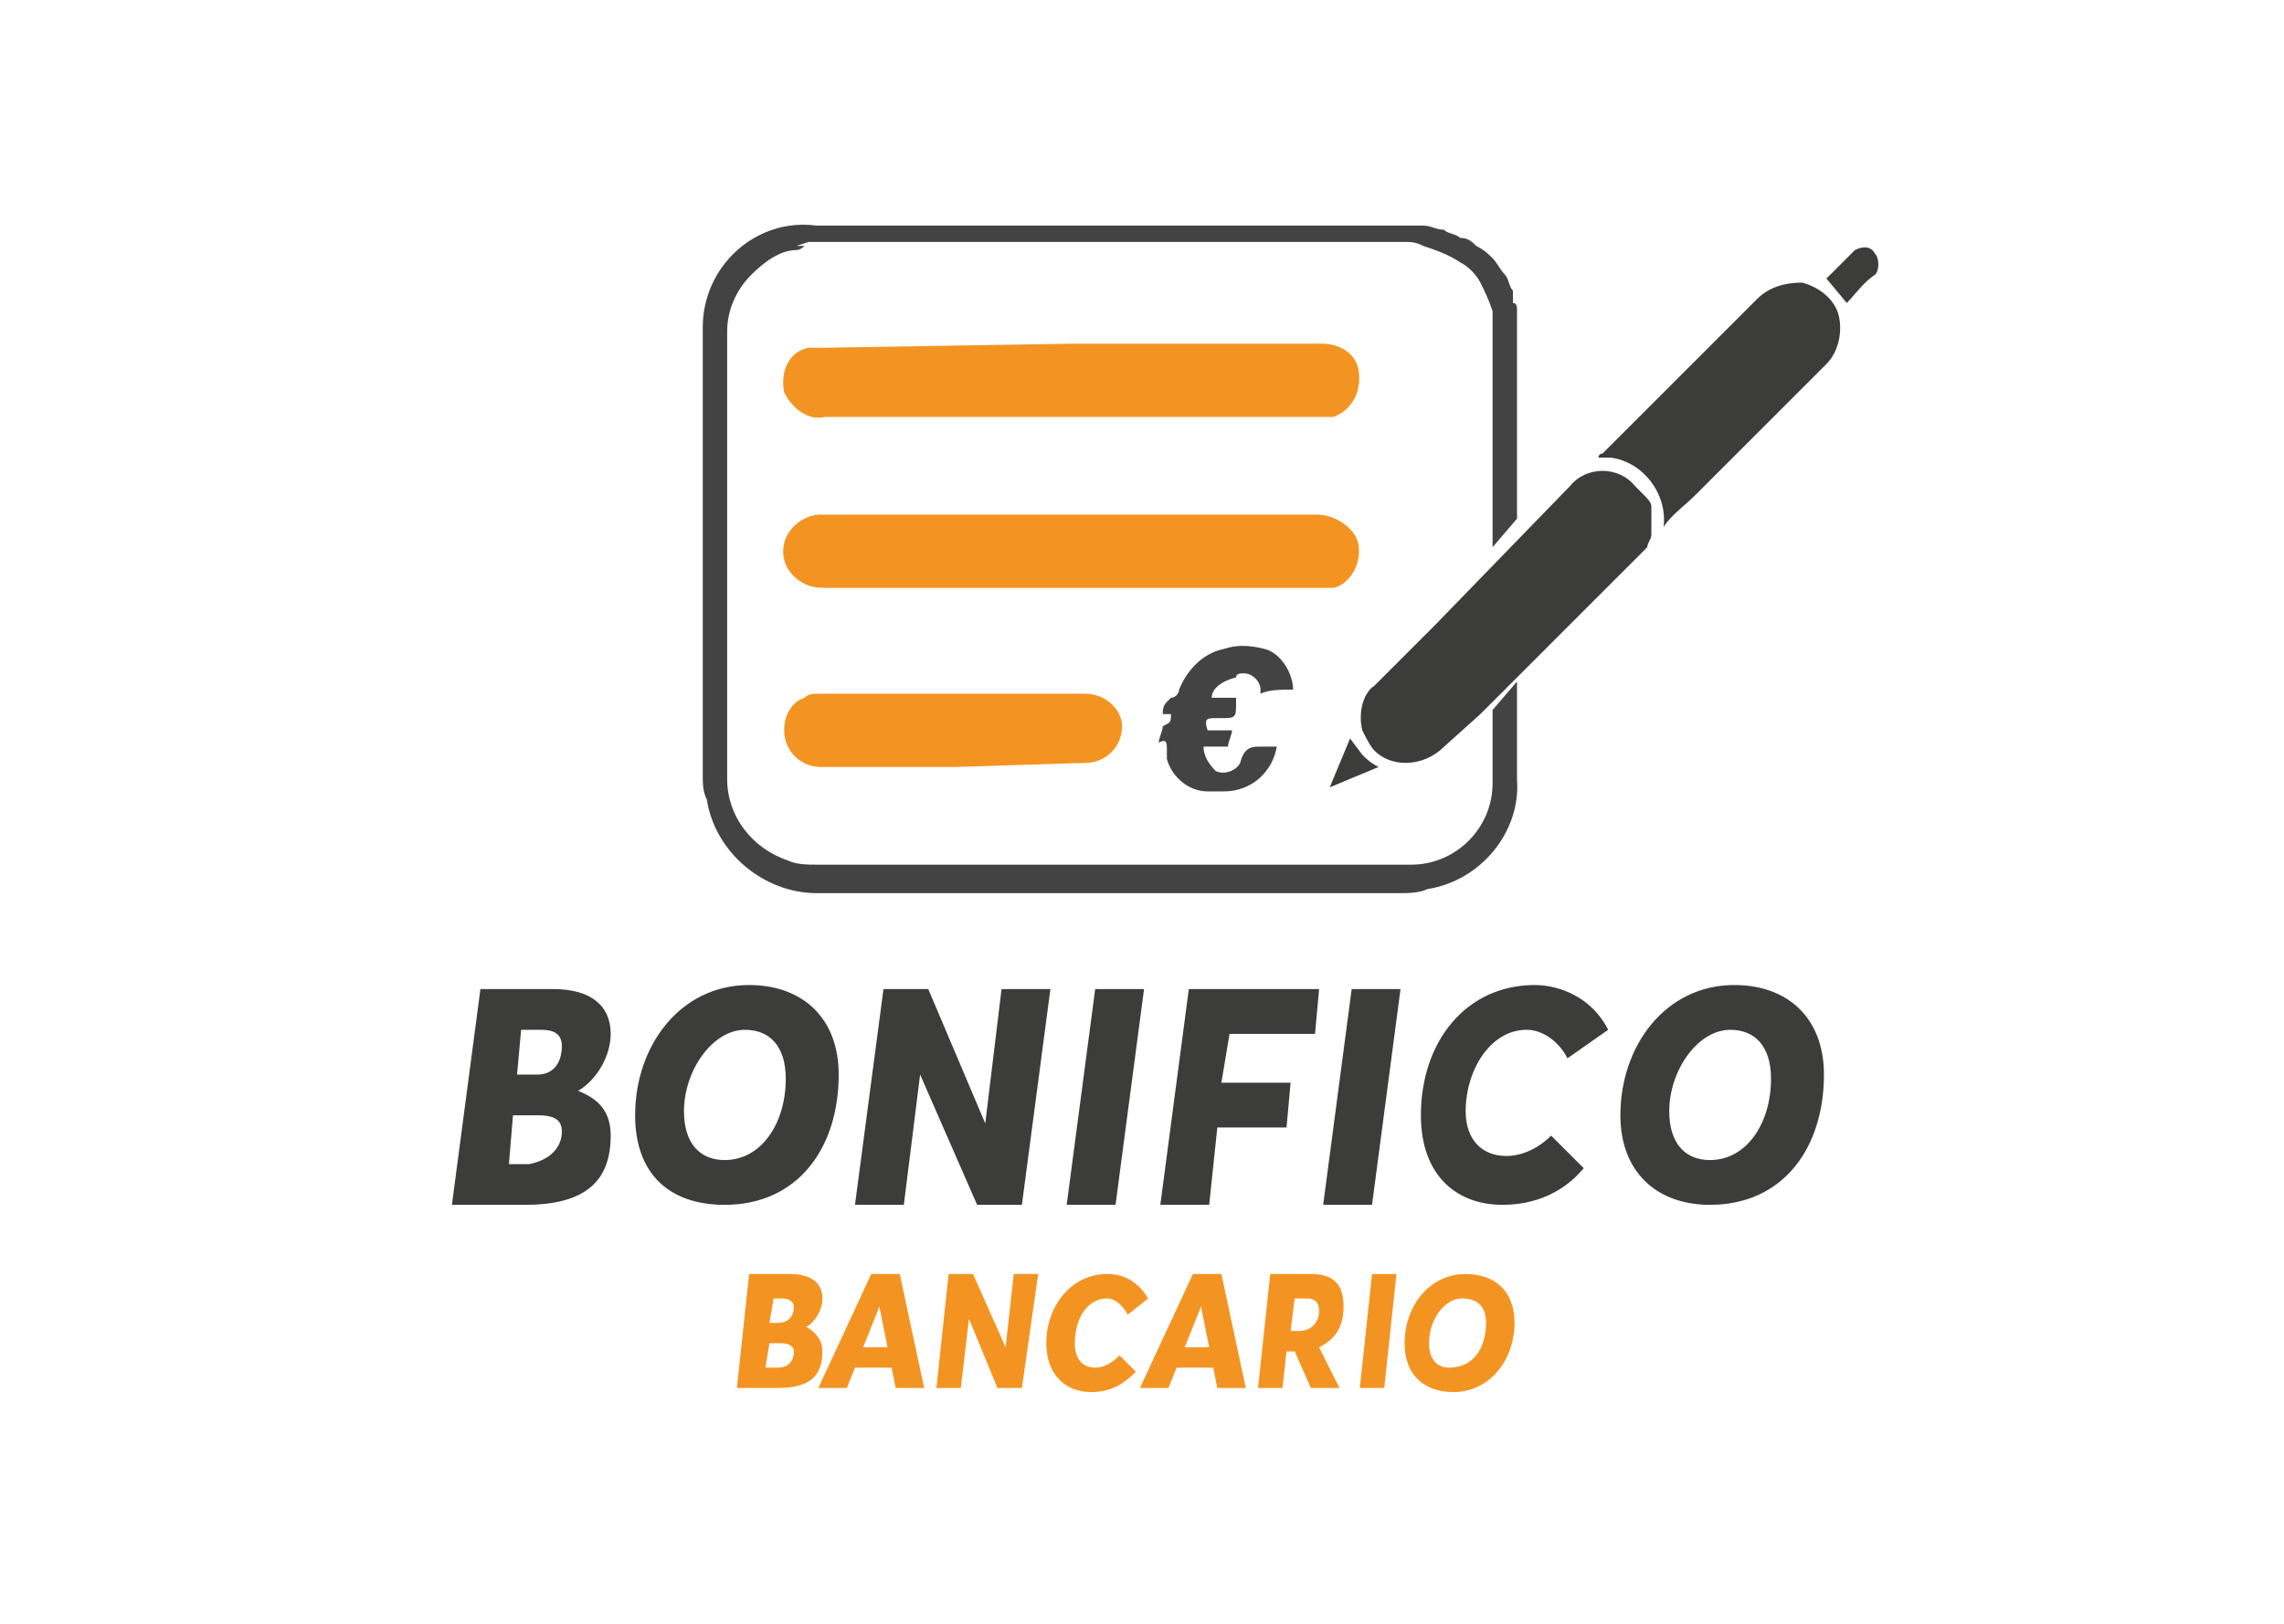
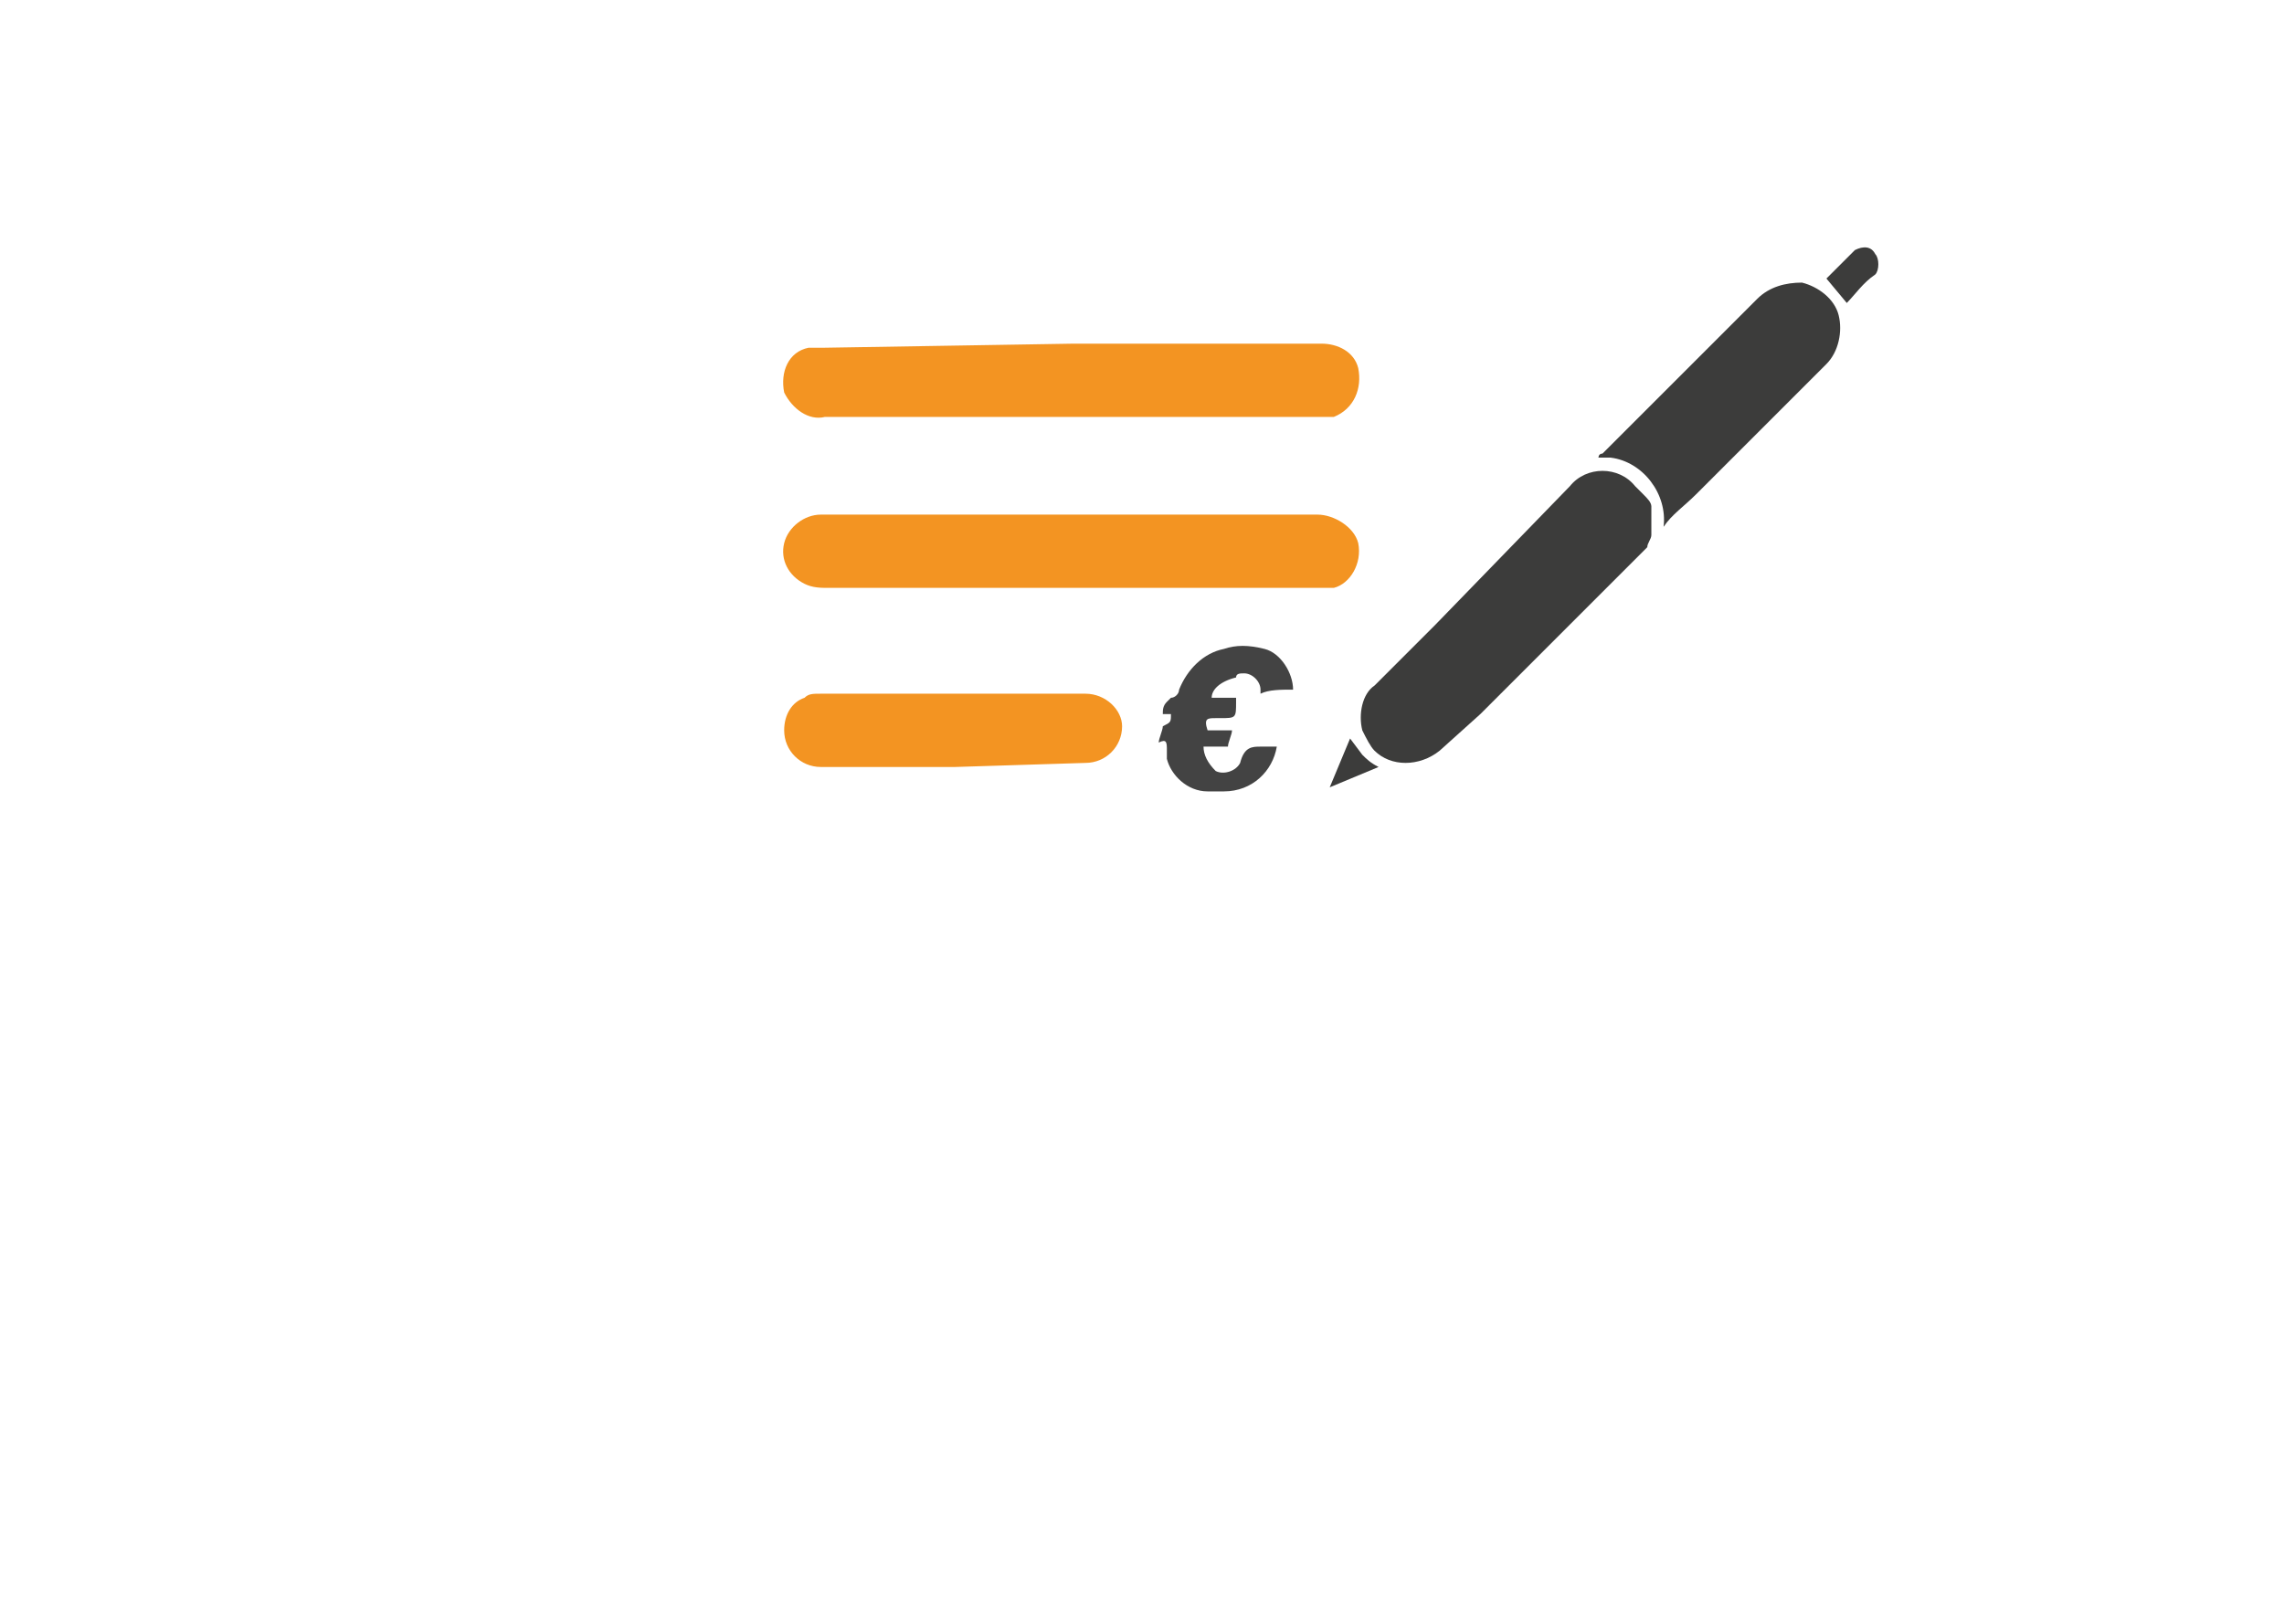
<svg xmlns="http://www.w3.org/2000/svg" version="1.1" id="Layer_1" x="0" y="0" viewBox="0 0 56.1 39.9" xml:space="preserve">
  <style>.st0{fill:#3c3c3b}.st1{fill:#434343}.st2{fill:#f39422}.st3{enable-background:new}</style>
  <g id="Group_52_00000110435518493730653580000015719287270223488946_" transform="translate(-659.453 -29.831)">
    <g id="Group_51_00000085935528914092950510000007900544299659571074_" transform="translate(677.014 35.174)">
      <path id="Path_60_00000046340489264383046880000015852336280219126705_" class="st0" d="M23 7.4v.4c0 .1-.1.2-.1.3l-.2.2-3.9 3.9-1 .9c-.5.4-1.2.4-1.6 0-.1-.1-.2-.3-.3-.5-.1-.4 0-.9.3-1.1l1.5-1.5L21 6.6c.4-.5 1.2-.5 1.6 0l.2.2c.1.1.2.2.2.3zq0-.15 0 0" />
-       <path id="Path_61_00000178914127296037558530000016451990256110500025_" class="st1" d="M19.1 12.1v1.8c0 1.1-.9 2-2 2H2.5c-.2 0-.5 0-.7-.1-.9-.3-1.5-1.1-1.5-2v-11c0-.5.2-1 .6-1.4.3-.3.7-.6 1.1-.6.1 0 .2-.1.2-.1H2l.3-.1h14.6c.2 0 .3 0 .5.1.3.1.6.2.9.4.2.1.4.3.5.5s.2.4.3.7v5.8l.6-.7V2.3c0-.1 0-.2-.1-.2v-.3c-.1-.1-.1-.3-.2-.4s-.2-.3-.3-.4-.2-.2-.4-.3c-.1-.1-.2-.2-.4-.2-.1-.1-.3-.1-.4-.2-.2 0-.3-.1-.5-.1H2.5C1 0-.3 1.2-.3 2.7v11c0 .2 0 .4.1.6.2 1.3 1.4 2.3 2.7 2.3h14.3c.2 0 .5 0 .7-.1 1.3-.2 2.3-1.4 2.2-2.7v-2.4z" />
      <path id="Path_62_00000103234532559805468070000004046177599040641697_" class="st0" d="M23.3 7.6c.1-.8-.5-1.6-1.3-1.7h-.3s0-.1.1-.1L25.6 2c.3-.3.7-.4 1.1-.4.4.1.8.4.9.8s0 .9-.3 1.2l-3.2 3.2c-.3.3-.6.5-.8.8m4.5-5.5-.5-.6.7-.7c.2-.1.4-.1.5.1.1.1.1.4 0 .5-.3.2-.5.5-.7.7M15.6 12.8l.3.4c.1.1.2.2.4.3l-1.2.5z" />
      <path id="Path_63_00000011003330741773006580000010019256683215903654_" class="st2" d="M8.8 9.1h-6c-.2 0-.4 0-.6-.1-.4-.2-.6-.6-.5-1s.5-.7.9-.7h12.2c.4 0 .9.3 1 .7.1.5-.2 1-.6 1.1zm0-6h6.1c.4 0 .8.2.9.6.1.5-.1 1-.6 1.2H2.7c-.4.1-.8-.2-1-.6-.1-.5.1-1 .6-1.1h.4zM5.9 13.5H2.6c-.5 0-.9-.4-.9-.9 0-.4.2-.7.5-.8.1-.1.2-.1.4-.1h6.5c.5 0 .9.4.9.8 0 .5-.4.9-.9.9z" />
      <path id="Path_64_00000096020337546331115080000000207488272655943336_" class="st1" d="M12.2 11.8h.6v.1c0 .4 0 .4-.4.4h-.1c-.2 0-.3 0-.2.3h.6c0 .1-.1.3-.1.4H12q0 .3.3.6c.2.1.5 0 .6-.2.1-.4.3-.4.5-.4h.4c-.1.6-.6 1.1-1.3 1.1h-.4c-.5 0-.9-.4-1-.8v-.2c0-.2 0-.3-.2-.2 0-.1.1-.3.1-.4.2-.1.2-.1.2-.3H11c0-.1 0-.2.1-.3l.1-.1c.1 0 .2-.1.2-.2.2-.5.6-.9 1.1-1 .3-.1.6-.1 1 0s.7.6.7 1c-.3 0-.6 0-.8.1v-.1c0-.2-.2-.4-.4-.4-.1 0-.2 0-.2.1-.4.1-.6.3-.6.5" />
    </g>
  </g>
  <g class="st3">
-     <path class="st0" d="M13.6 24.3c.9 0 1.4.4 1.4 1.1 0 .5-.3 1.1-.8 1.4.5.2.8.5.8 1.1 0 1.1-.6 1.7-2.1 1.7h-1.8l.7-5.3zm.2 3.5c0-.3-.2-.4-.6-.4h-.6l-.1 1.2h.5c.5-.1.8-.4.8-.8m0-2.1c0-.3-.2-.4-.5-.4h-.5l-.1 1.1h.5c.4 0 .6-.3.6-.7m1.8 1.7c0-1.7 1.1-3.2 2.8-3.2 1.3 0 2.2.8 2.2 2.2 0 1.8-1 3.2-2.8 3.2-1.4 0-2.2-.8-2.2-2.2m3.7-.9c0-.8-.4-1.2-1-1.2-.8 0-1.5 1-1.5 2 0 .8.4 1.2 1 1.2.9 0 1.5-.9 1.5-2m3.5-2.2 1.4 3.3.4-3.3h1.2l-.7 5.3H24l-1.4-3.2-.4 3.2H21l.7-5.3zm5.3 0-.7 5.3h-1.2l.7-5.3zm4.3 0-.1 1.1h-2.1l-.2 1.2h1.7l-.1 1.1h-1.7l-.2 1.9h-1.2l.7-5.3zm2 0-.7 5.3h-1.2l.7-5.3zm.5 3.1c0-1.8 1.1-3.2 2.8-3.2.6 0 1.4.3 1.8 1.1l-1 .7c-.2-.4-.6-.7-1-.7-.9 0-1.5 1-1.5 2 0 .7.4 1.1 1 1.1.4 0 .8-.2 1.1-.5l.8.8c-.5.6-1.2.9-2 .9-1.1 0-2-.7-2-2.2m4.9 0c0-1.7 1.1-3.2 2.8-3.2 1.3 0 2.2.8 2.2 2.2 0 1.8-1 3.2-2.8 3.2-1.3 0-2.2-.8-2.2-2.2m3.7-.9c0-.8-.4-1.2-1-1.2-.8 0-1.5 1-1.5 2 0 .8.4 1.2 1 1.2.9 0 1.5-.9 1.5-2" />
-   </g>
+     </g>
  <g class="st3">
-     <path class="st2" d="M19.4 31.3c.5 0 .8.2.8.6 0 .3-.2.6-.4.7.2.1.4.3.4.6 0 .6-.3.9-1.1.9h-1l.3-2.8zm.1 1.9c0-.1-.1-.2-.3-.2h-.3l-.1.6h.3c.3 0 .4-.2.4-.4m0-1.1c0-.1-.1-.2-.3-.2H19l-.1.6h.2c.3 0 .4-.2.4-.4m2.6-.8.6 2.8H22l-.1-.5H21l-.2.5h-.7l1.3-2.8zm-.5.8-.4 1h.6zm2.3-.8.8 1.8.2-1.8h.6l-.4 2.8h-.6l-.7-1.7-.2 1.7H23l.3-2.8zm1.8 1.7c0-.9.6-1.7 1.5-1.7.3 0 .7.1 1 .6l-.5.4c-.1-.2-.3-.4-.5-.4-.5 0-.8.5-.8 1.1 0 .4.2.6.5.6q.3 0 .6-.3l.4.4c-.3.3-.6.5-1.1.5-.6 0-1.1-.4-1.1-1.2m4.3-1.7.6 2.8h-.7l-.1-.5h-.9l-.2.5H28l1.3-2.8zm-.5.8-.4 1h.6zm2.7-.8c.6 0 .8.3.8.8s-.2.8-.6 1l.5 1h-.7l-.4-.9h-.2l-.1.9h-.6l.3-2.8zm.2.9q0-.3-.3-.3h-.3l-.1.8h.2c.3 0 .5-.2.5-.5m1.9-.9-.3 2.8h-.6l.3-2.8zm.2 1.7c0-.9.6-1.7 1.5-1.7.7 0 1.2.4 1.2 1.2 0 .9-.6 1.7-1.5 1.7-.7 0-1.2-.4-1.2-1.2m2-.5q0-.6-.6-.6c-.4 0-.8.5-.8 1.1 0 .4.2.6.5.6.6 0 .9-.5.9-1.1" />
-   </g>
+     </g>
</svg>